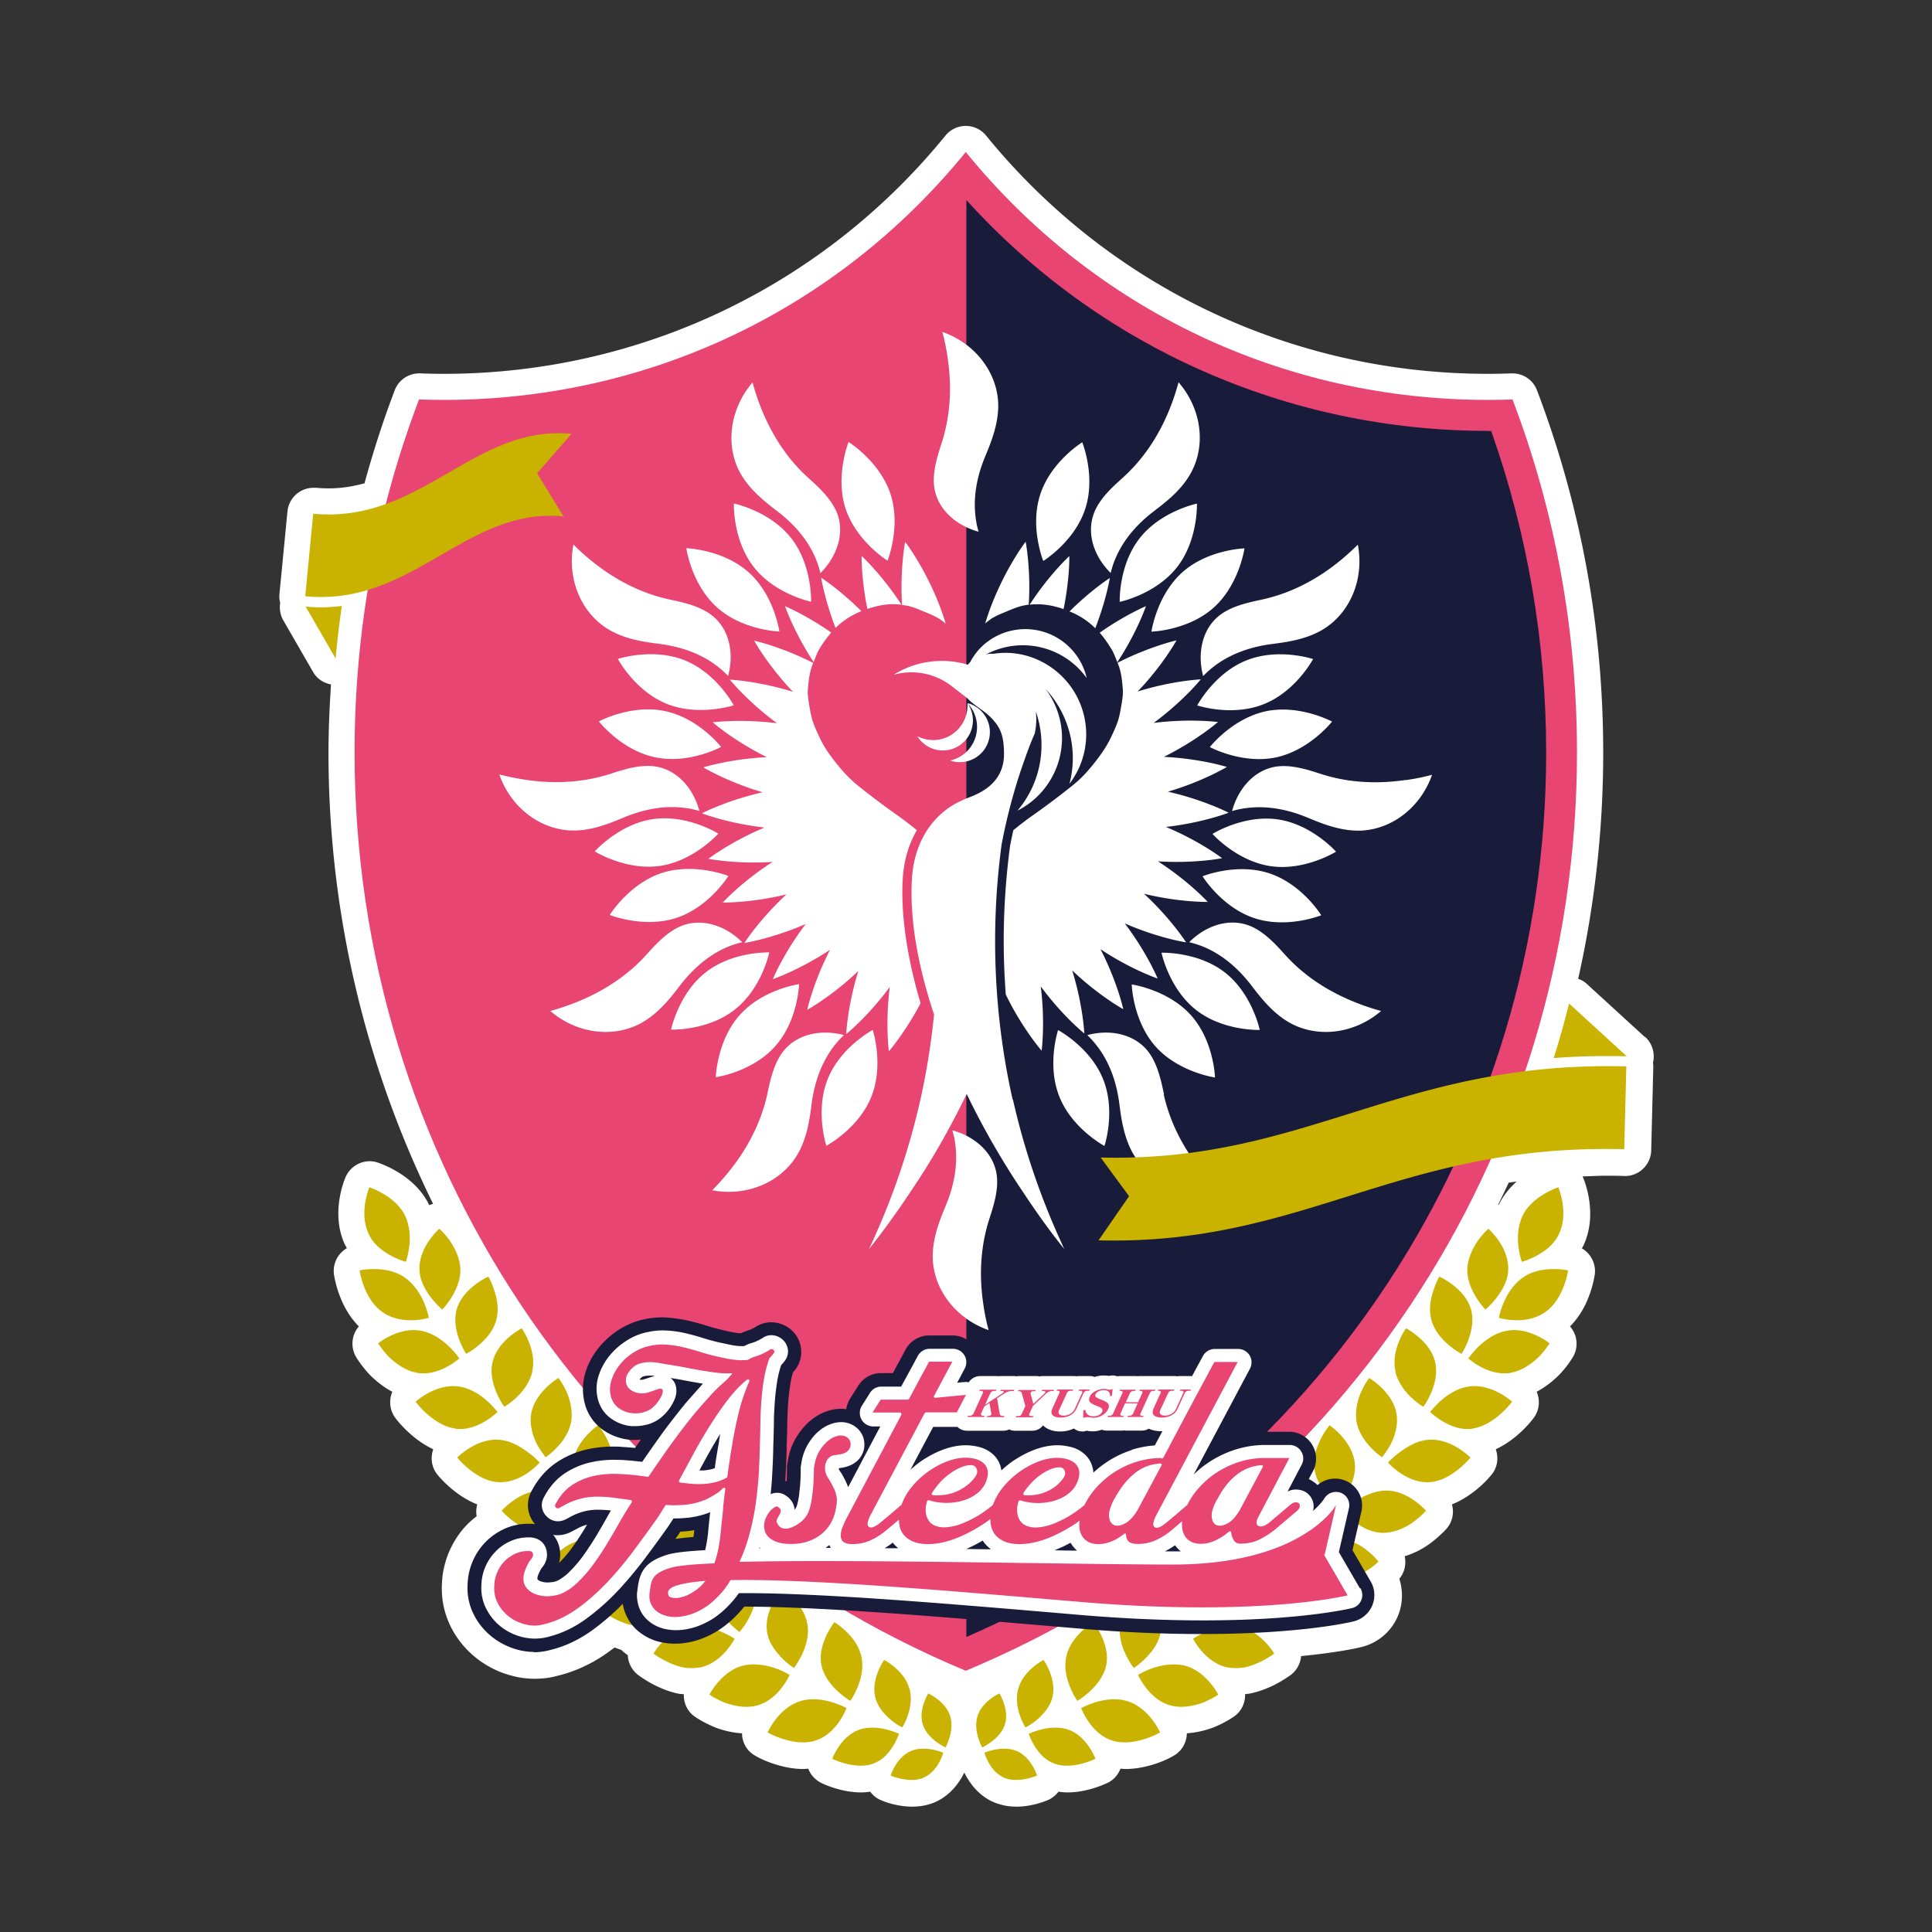
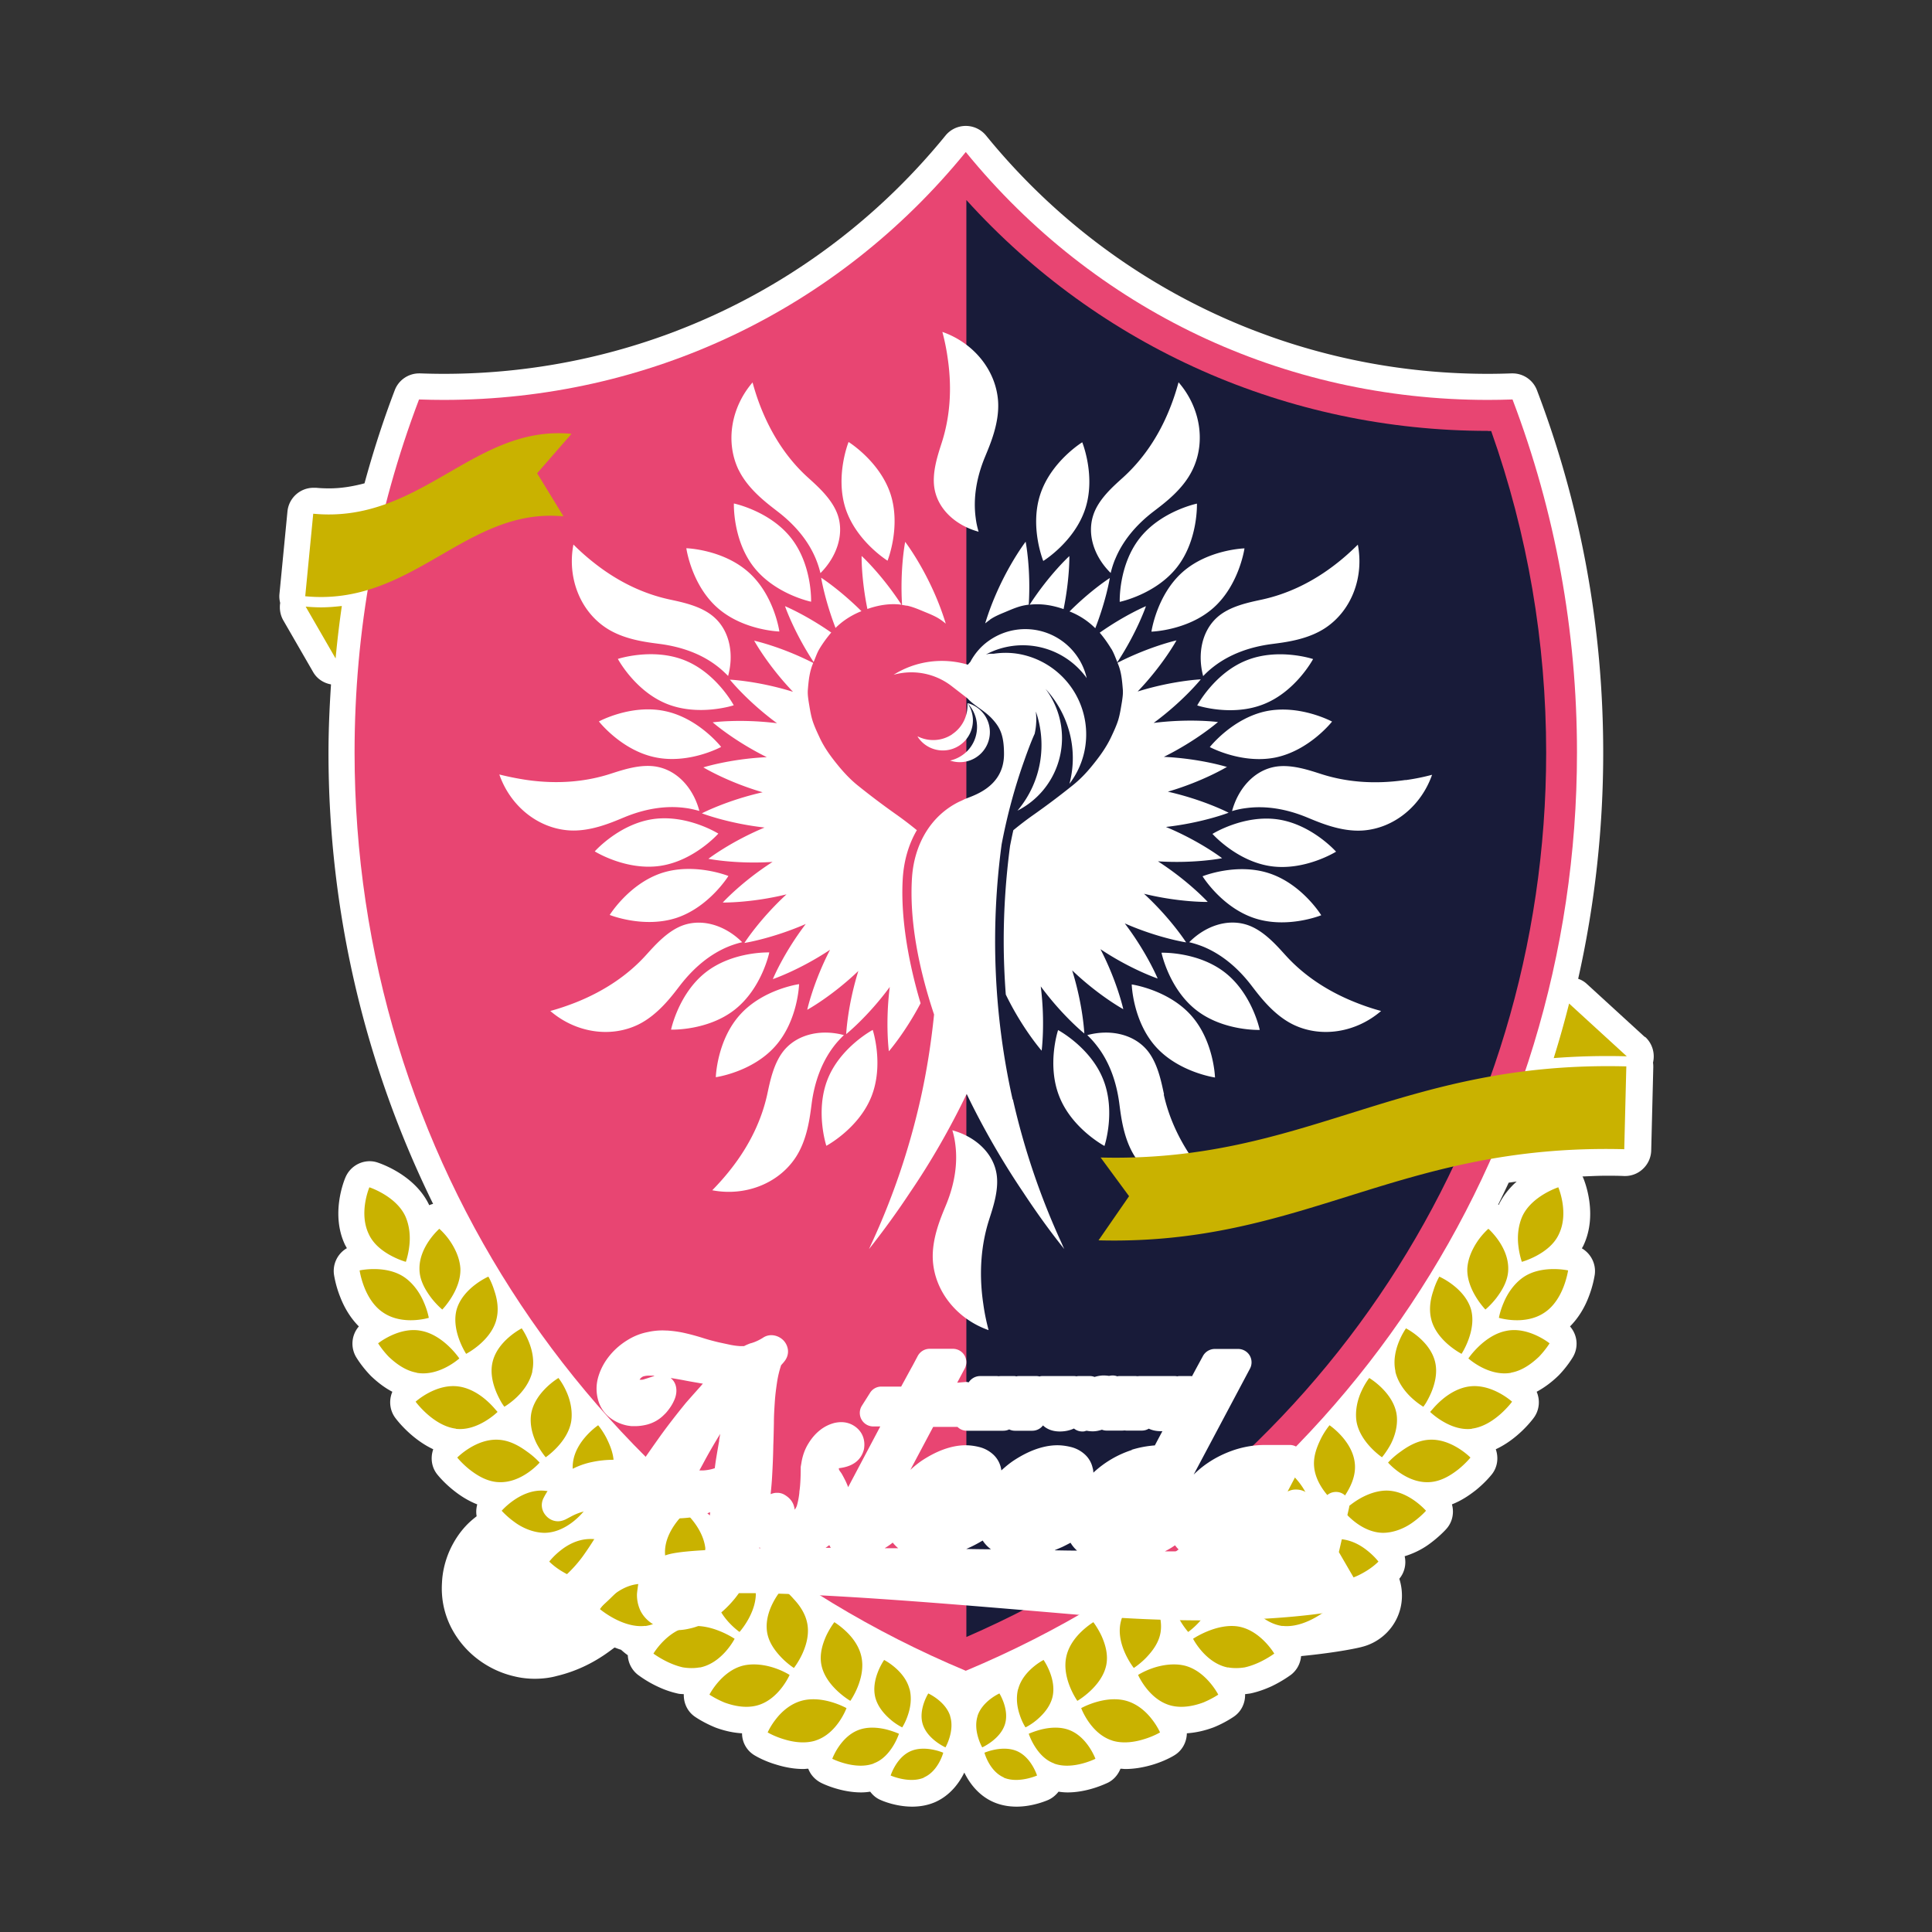
<svg xmlns="http://www.w3.org/2000/svg" id="_レイヤー_1" viewBox="0 0 130.39 130.39">
  <rect x="0" y="0" width="130.39" height="130.39" fill="#333333" stroke="none" />
  <defs>
    <style>.cls-1{fill:#fff}.cls-2{fill:#e84572}.cls-3{fill:#c9b200}.cls-4{fill:#181b39}</style>
  </defs>
  <path class="cls-1" d="M110.99 69.97l-3.89-3.56c-.17-.16-.37-.28-.59-.35a69.561 69.561 0 001.69-15.26c0-8.43-1.5-16.66-4.47-24.46-.26-.69-.92-1.14-1.65-1.14h-.07c-.56.02-1.09.03-1.59.03-13.2 0-25.55-5.86-33.87-16.08a1.766 1.766 0 00-2.74 0c-8.32 10.22-20.66 16.08-33.86 16.08-.5 0-1.03-.01-1.59-.03h-.07c-.73 0-1.39.45-1.65 1.14-.79 2.07-1.46 4.16-2.04 6.28-.76.2-1.54.34-2.38.34-.29 0-.59-.01-.89-.04h-.17c-.9 0-1.67.68-1.76 1.6l-.54 5.57c-.02.2 0 .41.05.6-.06.39 0 .8.2 1.16l2.02 3.5c.26.46.71.75 1.21.84-.1 1.53-.17 3.07-.17 4.62 0 10.8 2.5 21.16 7.06 30.44-.09.02-.18.05-.26.09-.94-2.01-3.22-2.79-3.48-2.88-.18-.06-.36-.09-.54-.09-.69 0-1.34.41-1.63 1.08-.11.25-1.01 2.49-.04 4.55.04.08.09.16.13.24-.61.35-.97 1.05-.87 1.78.02.11.11.72.4 1.46.31.82.75 1.51 1.28 2.04-.49.56-.58 1.39-.19 2.06.06.1.39.65 1 1.28.47.45.95.81 1.45 1.07-.24.56-.19 1.23.19 1.75.13.18 1.1 1.44 2.57 2.13-.2.57-.12 1.22.28 1.71.04.05.45.56 1.11 1.08.24.19.81.63 1.58.93-.07.26-.09.54-.04.8-.18.14-.36.29-.53.45-.55.53-.98 1.17-1.3 1.88-.31.71-.48 1.45-.51 2.15-.07 1.09.15 2.13.65 3.09a6.31 6.31 0 001.82 2.12c.73.54 1.55.92 2.43 1.12.45.11.92.16 1.37.16.52 0 1.06-.07 1.48-.19 1.22-.29 2.4-.83 3.49-1.62.14-.1.27-.2.41-.3.14.05.28.11.43.15.15.13.3.26.46.37.02.5.26.99.68 1.32.06.04.57.44 1.32.79.46.22.92.38 1.43.49.12.02.23.02.35.03-.02.59.24 1.17.75 1.52.06.04.59.41 1.41.74.6.22 1.2.35 1.77.38 0 .6.31 1.17.85 1.49.1.06.66.39 1.45.62.64.2 1.26.3 1.84.3.11 0 .22-.02.33-.02.15.4.45.74.86.95.13.07 1.34.65 2.71.65.21 0 .41-.02.61-.05.18.24.41.44.7.56.17.08 1.07.45 2.13.45.56 0 1.07-.1 1.54-.3 1.05-.46 1.66-1.34 1.98-2 .33.67.94 1.55 1.99 2 .47.2.98.3 1.54.3 1.06 0 1.96-.38 2.13-.45.29-.13.52-.33.7-.56.2.03.4.05.61.05 1.37 0 2.57-.59 2.71-.65.41-.2.7-.55.86-.95.11 0 .21.02.33.02.58 0 1.2-.1 1.84-.29.8-.24 1.35-.56 1.46-.63.54-.32.84-.9.85-1.49.57-.04 1.17-.16 1.83-.41.76-.31 1.29-.68 1.35-.72.51-.35.77-.93.75-1.51.13-.02.26-.03.41-.06.45-.1.91-.26 1.37-.47.74-.35 1.26-.74 1.32-.78.41-.32.64-.78.68-1.26 2.64-.26 4.01-.59 4.1-.62 1.09-.27 2-1.05 2.43-2.08.34-.8.36-1.7.1-2.52.36-.43.48-1 .36-1.52.59-.18 1.17-.46 1.67-.83.66-.48 1.1-.96 1.15-1.02.41-.46.53-1.09.37-1.65.77-.3 1.34-.75 1.59-.94.64-.51 1.05-1.02 1.09-1.07.4-.49.48-1.14.28-1.71 1.47-.68 2.44-1.95 2.57-2.13.38-.52.43-1.19.19-1.75.5-.27 1-.63 1.49-1.11.57-.59.9-1.14.96-1.24.39-.67.3-1.49-.2-2.06.53-.53.97-1.22 1.27-2.02.29-.75.38-1.36.4-1.47.1-.73-.26-1.42-.87-1.78.04-.07.08-.13.11-.2.98-2.09.08-4.33-.03-4.58-.01-.03-.03-.04-.04-.07.53-.02 1.06-.05 1.61-.05.4 0 .8 0 1.21.02h.05c.45 0 .89-.17 1.22-.49.34-.32.54-.77.55-1.24l.14-5.6c0-.11 0-.21-.02-.32.15-.62-.04-1.29-.52-1.73zm-9.84 11.35s-.03-.01-.04-.02c.24-.49.48-.98.71-1.48.18-.03.36-.05.54-.08-.46.41-.9.93-1.21 1.57z" />
  <path class="cls-3" d="M99.03 85.59c.05-.73.39-1.39.73-1.88.34-.48.69-.78.69-.78s1.38 1.2 1.34 2.74c-.01.77-.43 1.44-.8 1.93-.38.49-.74.78-.74.78s-1.29-1.32-1.22-2.79zm5.2 3c.67-.44 1.07-1.16 1.3-1.76.23-.6.3-1.09.3-1.09s-1.8-.4-3.05.48c-.62.44-1.05 1.1-1.29 1.68-.25.57-.33 1.04-.33 1.04s1.75.54 3.07-.35zm-7.62.5c-.2-.72-.06-1.44.13-1.99.17-.56.4-.94.4-.94s1.68.73 2.13 2.18c.42 1.44-.63 3.03-.63 3.03s-1.63-.83-2.03-2.27zm5.37 3.55c.76-.13 1.42-.63 1.89-1.08.45-.47.71-.9.71-.9s-1.43-1.15-2.92-.84c-1.51.29-2.56 1.86-2.56 1.86s1.36 1.24 2.88.97zm-7.8-.09c-.33-1.46.71-2.9.71-2.9s1.64.83 1.97 2.29c.17.73-.03 1.48-.27 2.05-.12.28-.25.52-.35.69-.1.16-.18.26-.18.26s-.4-.23-.83-.64c-.43-.41-.89-1.01-1.06-1.74zm5.15 3.87c1.53-.19 2.72-1.82 2.72-1.82s-1.35-1.23-2.88-1.03c-.76.1-1.42.52-1.89.93-.23.2-.42.4-.55.55l-.21.24s.32.32.84.63 1.22.6 1.98.51zm-7.79-.56c-.09-.72.1-1.45.35-1.98.24-.53.52-.88.52-.88s1.58.93 1.84 2.41c.12.74-.1 1.49-.38 2.04-.29.54-.6.9-.6.9s-1.52-1.02-1.73-2.48zm4.9 4.17c.79-.03 1.47-.46 1.98-.86.51-.41.82-.8.82-.8s-1.28-1.31-2.81-1.2c-.77.05-1.43.45-1.93.82-.51.36-.82.72-.82.72s1.2 1.39 2.75 1.32zm-7.75-1.04c-.07-.74.22-1.41.48-1.94.27-.52.56-.86.56-.86s1.52 1.02 1.7 2.52c.1.76-.2 1.47-.52 2-.31.53-.64.87-.64.87s-1.45-1.11-1.58-2.59zm4.64 4.46c.77 0 1.53-.34 2.05-.73.53-.38.86-.76.86-.76s-1.2-1.39-2.72-1.36c-.75.02-1.47.35-1.99.69-.52.34-.85.68-.85.68s1.11 1.46 2.66 1.48zm-7.66-1.49c-.03-.75.28-1.42.6-1.91.32-.48.62-.81.62-.81s.36.28.74.75c.37.46.78 1.13.8 1.87.06 1.49-1.33 2.8-1.33 2.8s-1.38-1.19-1.43-2.69zm4.36 4.73c.77.05 1.52-.27 2.09-.61.57-.33.91-.69.91-.69s-.28-.37-.75-.74c-.47-.38-1.12-.74-1.89-.78-1.54-.09-2.92 1.2-2.92 1.2s1.03 1.53 2.56 1.63zm-7.55-1.95c.03-1.5 1.37-2.66 1.37-2.66s1.39 1.2 1.37 2.7c-.01.75-.38 1.44-.75 1.93-.18.25-.37.44-.51.58-.14.13-.23.2-.23.2s-1.31-1.28-1.25-2.75zm4.07 4.99c1.52.18 3.06-1.13 3.06-1.13s-1.02-1.52-2.55-1.69c-.76-.09-1.5.17-2.05.46-.27.15-.51.28-.67.39l-.26.18s.93 1.58 2.47 1.8zm-7.44-2.42c.04-.37.15-.71.31-1.01a4.595 4.595 0 011.22-1.55s1.31 1.28 1.21 2.78c-.09 1.53-1.66 2.61-1.66 2.61s-1.23-1.36-1.09-2.83zm3.76 5.22c.38.07.77.06 1.14 0 .36-.08.7-.21 1-.35.59-.28.99-.58.99-.58s-.93-1.58-2.44-1.83c-1.48-.23-3.04.83-3.04.83s.83 1.64 2.35 1.94zm-7.27-2.86c.11-.74.54-1.34.94-1.76.38-.44.75-.7.75-.7s1.23 1.35 1.05 2.86c-.09.76-.56 1.36-.99 1.81-.43.44-.83.69-.83.69s-1.14-1.43-.92-2.9zm3.44 5.44c.75.19 1.55.02 2.17-.21.6-.25 1.01-.53 1.01-.53s-.83-1.63-2.32-1.97c-.73-.16-1.52-.02-2.1.18-.59.2-.99.46-.99.46s.73 1.69 2.23 2.07zm-7.08-3.28c.15-.73.61-1.32 1.03-1.72.42-.4.8-.63.8-.63s.28.36.54.9c.25.55.48 1.27.33 2-.3 1.46-1.95 2.41-1.95 2.41s-1.06-1.49-.75-2.96zm3.1 5.64c.73.23 1.54.1 2.17-.1.63-.19 1.06-.45 1.06-.45s-.18-.42-.55-.89c-.36-.47-.92-.99-1.65-1.22-1.47-.46-3.12.47-3.12.47s.63 1.73 2.1 2.19zm-6.34-3.48c.33-1.26 1.71-1.96 1.71-1.96s.92 1.3.59 2.55c-.17.63-.62 1.13-1.03 1.48-.41.35-.78.52-.78.52s-.22-.33-.38-.82c-.17-.49-.28-1.12-.12-1.76zm2.42 5.03c1.24.46 2.79-.32 2.79-.32s-.54-1.49-1.79-1.95c-.62-.23-1.3-.16-1.82-.04-.52.13-.89.3-.89.3s.12.38.39.82c.27.44.7.96 1.32 1.18zm-5.17-3.2c.32-1.01 1.48-1.53 1.48-1.53s.69 1.09.37 2.09c-.32 1.01-1.53 1.55-1.53 1.55s-.64-1.11-.31-2.12zm1.77 4.15c.98.42 2.25-.14 2.25-.14s-.38-1.23-1.36-1.65c-.98-.42-2.19.11-2.19.11s.33 1.25 1.31 1.67zm35.01-37.9c.64-1.36 2.42-1.94 2.42-1.94s.73 1.7.05 3.14c-.32.72-.98 1.19-1.52 1.48-.54.29-.99.41-.99.41s-.16-.44-.23-1.04c-.08-.61-.04-1.36.27-2.05zm-71.68 3.52c-.05-.73-.39-1.39-.73-1.88a4.71 4.71 0 00-.69-.78s-1.38 1.2-1.34 2.74c.01.77.43 1.44.8 1.93.38.49.74.78.74.78s1.29-1.32 1.22-2.79zm-5.2 3c-.67-.44-1.07-1.16-1.3-1.76-.23-.6-.3-1.09-.3-1.09s1.8-.4 3.05.48c.62.44 1.05 1.1 1.29 1.68.25.57.33 1.04.33 1.04s-1.75.54-3.07-.35zm7.62.5c.2-.72.06-1.44-.13-1.99-.17-.56-.4-.94-.4-.94s-1.68.73-2.13 2.18c-.42 1.44.63 3.03.63 3.03s1.63-.83 2.03-2.27zm-5.37 3.55c-.76-.13-1.42-.63-1.89-1.08-.45-.47-.71-.9-.71-.9s1.43-1.15 2.92-.84c1.51.29 2.56 1.86 2.56 1.86s-1.36 1.24-2.88.97zm7.8-.09c.33-1.46-.71-2.9-.71-2.9s-1.64.83-1.97 2.29c-.17.73.03 1.48.27 2.05.12.28.25.52.35.69.1.16.18.26.18.26s.4-.23.83-.64c.43-.41.89-1.01 1.06-1.74zm-5.15 3.87c-1.53-.19-2.72-1.82-2.72-1.82s1.35-1.23 2.88-1.03c.76.1 1.42.52 1.89.93.23.2.42.4.55.55l.21.24s-.32.32-.84.63-1.22.6-1.98.51zm7.79-.56c.09-.72-.1-1.45-.35-1.98a4.55 4.55 0 00-.52-.88s-1.58.93-1.84 2.41c-.12.74.1 1.49.38 2.04.29.54.6.9.6.9s1.52-1.02 1.73-2.48zm-4.9 4.17c-.79-.03-1.47-.46-1.98-.86-.51-.41-.82-.8-.82-.8s1.28-1.31 2.81-1.2c.77.05 1.43.45 1.93.82.51.36.82.72.82.72s-1.2 1.39-2.75 1.32zm7.75-1.04c.07-.74-.22-1.41-.48-1.94-.27-.52-.56-.86-.56-.86s-1.52 1.02-1.7 2.52c-.1.76.2 1.47.52 2 .31.53.64.87.64.87s1.45-1.11 1.58-2.59zm-4.64 4.46c-.77 0-1.53-.34-2.05-.73-.53-.38-.86-.76-.86-.76s1.2-1.39 2.72-1.36c.75.02 1.47.35 1.99.69.52.34.85.68.85.68s-1.11 1.46-2.66 1.48zm7.66-1.49c.03-.75-.28-1.42-.6-1.91-.32-.48-.62-.81-.62-.81s-.36.28-.74.75c-.37.46-.78 1.13-.8 1.87-.06 1.49 1.33 2.8 1.33 2.8s1.38-1.19 1.43-2.69zm-4.36 4.73c-.77.05-1.52-.27-2.09-.61-.57-.33-.91-.69-.91-.69s.28-.37.75-.74c.47-.38 1.12-.74 1.89-.78 1.54-.09 2.92 1.2 2.92 1.2s-1.03 1.53-2.56 1.63zm7.55-1.95c-.03-1.5-1.37-2.66-1.37-2.66s-1.39 1.2-1.37 2.7c.01.75.38 1.44.75 1.93.18.25.37.44.51.58.14.13.23.2.23.2s1.31-1.28 1.25-2.75zm-4.07 4.99c-1.52.18-3.06-1.13-3.06-1.13s1.02-1.52 2.55-1.69c.76-.09 1.5.17 2.05.46.27.15.51.28.67.39l.26.18s-.93 1.58-2.47 1.8zm7.44-2.42c-.04-.37-.15-.71-.31-1.01a4.595 4.595 0 00-1.22-1.55s-1.31 1.28-1.21 2.78c.09 1.53 1.66 2.61 1.66 2.61s1.23-1.36 1.09-2.83zm-3.76 5.22c-.38.07-.77.06-1.14 0-.36-.08-.7-.21-1-.35-.59-.28-.99-.58-.99-.58s.93-1.58 2.44-1.83c1.48-.23 3.04.83 3.04.83s-.83 1.64-2.35 1.94zm7.27-2.86c-.11-.74-.54-1.34-.94-1.76-.38-.44-.75-.7-.75-.7s-1.23 1.35-1.05 2.86c.09.76.56 1.36.99 1.81.43.44.83.69.83.69s1.14-1.43.92-2.9zm-3.44 5.44c-.75.19-1.55.02-2.17-.21-.6-.25-1.01-.53-1.01-.53s.83-1.63 2.32-1.97c.73-.16 1.52-.02 2.1.18.59.2.99.46.99.46s-.73 1.69-2.23 2.07zm7.08-3.28c-.15-.73-.61-1.32-1.03-1.72-.42-.4-.8-.63-.8-.63s-.28.36-.54.9c-.25.55-.48 1.27-.33 2 .3 1.46 1.95 2.41 1.95 2.41s1.06-1.49.75-2.96zm-3.1 5.64c-.73.23-1.54.1-2.17-.1-.63-.19-1.06-.45-1.06-.45s.18-.42.55-.89c.36-.47.92-.99 1.65-1.22 1.47-.46 3.12.47 3.12.47s-.63 1.73-2.1 2.19zm6.34-3.48c-.33-1.26-1.71-1.96-1.71-1.96s-.92 1.3-.59 2.55c.17.63.62 1.13 1.03 1.48.41.35.78.52.78.52s.22-.33.38-.82c.17-.49.28-1.12.12-1.76zm-2.42 5.03c-1.24.46-2.79-.32-2.79-.32s.54-1.49 1.79-1.95c.62-.23 1.3-.16 1.82-.04.52.13.89.3.89.3s-.12.38-.39.82c-.27.44-.7.96-1.32 1.18zm5.17-3.2c-.32-1.01-1.48-1.53-1.48-1.53s-.69 1.09-.37 2.09c.32 1.01 1.53 1.55 1.53 1.55s.64-1.11.31-2.12zm-1.77 4.15c-.98.42-2.25-.14-2.25-.14s.38-1.23 1.36-1.65c.98-.42 2.19.11 2.19.11s-.33 1.25-1.31 1.67zm-35.01-37.9c-.64-1.36-2.42-1.94-2.42-1.94s-.73 1.7-.05 3.14c.32.72.98 1.19 1.52 1.48.54.29.99.41.99.41s.16-.44.23-1.04c.08-.61.04-1.36-.27-2.05z" />
  <path class="cls-2" d="M65.18 112.76C40.1 102.27 23.93 78.02 23.93 50.79c0-8.22 1.46-16.23 4.35-23.83.59.02 1.14.03 1.66.03 13.82 0 26.56-6.07 35.24-16.73 8.68 10.66 21.42 16.73 35.24 16.73.53 0 1.08-.01 1.66-.03 2.89 7.6 4.35 15.62 4.35 23.83 0 27.23-16.17 51.48-41.25 61.97z" />
  <path class="cls-4" d="M100.42 29.08c-13.52 0-26.21-5.65-35.2-15.58v96.98c23.8-10.34 39.13-33.67 39.13-59.68 0-7.46-1.25-14.76-3.71-21.71h-.22z" />
  <path class="cls-1" d="M42.13 55.16c1.4-.58 2.8-.81 4.13-.63.32.04.64.12.94.2-.39-1.48-1.42-2.68-2.8-2.97-1.13-.24-2.4.21-3.25.48-1.6.51-3.5.71-5.66.39-.59-.09-1.19-.21-1.79-.36.73 2.1 2.56 3.61 4.67 3.77 1.47.11 2.91-.53 3.76-.88zm7.04 8.72c.3-.12.61-.22.92-.29-1.08-1.08-2.57-1.6-3.91-1.17-1.1.36-1.98 1.38-2.59 2.05-1.13 1.25-2.69 2.37-4.72 3.18-.56.22-1.14.42-1.73.58 1.68 1.45 4.03 1.84 5.93.92 1.33-.65 2.27-1.92 2.83-2.65.93-1.2 2.02-2.11 3.27-2.62zm7.79 5.98c-1.48-.4-3.03-.1-3.97.94-.77.86-1.02 2.18-1.21 3.06-.36 1.64-1.14 3.39-2.5 5.1-.37.47-.78.93-1.21 1.37 2.18.42 4.41-.42 5.59-2.16.83-1.22 1-2.79 1.12-3.7.2-1.5.7-2.83 1.52-3.89.2-.26.42-.49.64-.71zm-7.11-38.15c.64 1.32 1.91 2.25 2.63 2.81 1.2.92 2.1 2.01 2.6 3.25.12.3.22.61.29.91 1.08-1.08 1.61-2.57 1.18-3.89-.36-1.09-1.37-1.97-2.03-2.57-1.24-1.12-2.35-2.66-3.16-4.69-.22-.55-.41-1.13-.57-1.72-1.45 1.68-1.85 4.02-.94 5.91zm-9 10.63c1.22.83 2.78 1 3.69 1.12 1.5.2 2.83.69 3.89 1.52.26.2.49.42.71.64.4-1.48.11-3.03-.94-3.96-.86-.77-2.18-1.02-3.05-1.21-1.64-.36-3.38-1.13-5.09-2.49-.47-.37-.92-.77-1.36-1.21-.42 2.18.41 4.41 2.15 5.59zm54.01 10.3c-2.16.32-4.06.12-5.66-.39-.85-.27-2.13-.72-3.25-.48-1.37.29-2.4 1.49-2.8 2.97.3-.09.61-.16.94-.2 1.33-.18 2.73.05 4.13.63.85.35 2.29.98 3.76.88 2.11-.15 3.94-1.67 4.67-3.76-.6.16-1.2.28-1.79.36zm-8.1 11.83c-.6-.66-1.49-1.69-2.59-2.05-1.34-.44-2.83.08-3.91 1.17.3.07.61.17.92.29 1.25.51 2.35 1.42 3.27 2.62.56.73 1.5 2 2.83 2.65 1.9.92 4.25.53 5.93-.92-.6-.16-1.18-.36-1.73-.58-2.04-.81-3.59-1.93-4.72-3.18zm-8.2 9.39c-.19-.87-.44-2.2-1.21-3.06-.94-1.04-2.49-1.34-3.97-.94.23.22.44.45.64.71.83 1.06 1.32 2.39 1.52 3.89.12.91.29 2.48 1.12 3.7 1.19 1.75 3.41 2.58 5.59 2.16-.43-.44-.84-.9-1.21-1.36-1.36-1.72-2.14-3.46-2.5-5.1zm-3.31-36.09c.5-1.24 1.4-2.33 2.6-3.25.73-.56 1.99-1.48 2.63-2.81.92-1.89.52-4.23-.94-5.91-.16.59-.35 1.17-.57 1.72-.8 2.03-1.92 3.56-3.16 4.69-.66.6-1.68 1.47-2.03 2.57-.43 1.33.09 2.82 1.18 3.89.07-.3.17-.61.29-.91zm5.95 7.86c.22-.23.45-.44.71-.64 1.06-.82 2.39-1.32 3.89-1.52.91-.12 2.47-.29 3.69-1.12 1.74-1.18 2.57-3.41 2.15-5.59-.44.43-.89.84-1.36 1.21-1.71 1.36-3.45 2.13-5.09 2.49-.87.19-2.2.44-3.05 1.21-1.04.94-1.33 2.49-.94 3.96zm-15.36 4.11c-.25.83-.93 1.41-1.72 1.59.03.01.06.02.1.03a2.028 2.028 0 001.18-3.88c-.03 0-.07-.02-.1-.02.56.59.79 1.45.54 2.28zm-1.58-.18c-.72.48-1.62.5-2.34.13.02.03.03.06.05.09a2.028 2.028 0 003.38-2.24c-.02-.03-.04-.05-.06-.08.05.81-.31 1.62-1.04 2.1zm.01 26.71c.09.3.16.61.2.94.18 1.33-.05 2.73-.63 4.13-.35.85-.98 2.29-.88 3.76.15 2.11 1.67 3.94 3.76 4.67-.16-.6-.28-1.19-.36-1.78-.32-2.16-.12-4.06.39-5.66.27-.85.72-2.13.48-3.25-.29-1.37-1.49-2.4-2.97-2.8zM59.9 37.84s.92-2.29.2-4.5c-.73-2.21-2.83-3.51-2.83-3.51s-.92 2.29-.2 4.5c.73 2.21 2.83 3.51 2.83 3.51zm-6.51-1.53c-1.44-1.83-3.86-2.33-3.86-2.33s-.09 2.47 1.35 4.3 3.86 2.33 3.86 2.33.09-2.47-1.35-4.3zM48.4 41c1.73 1.55 4.2 1.62 4.2 1.62s-.34-2.45-2.08-4-4.2-1.62-4.2-1.62.34 2.45 2.08 4zm1.12 6.6s-1.16-2.18-3.32-3.04c-2.16-.86-4.5-.09-4.5-.09s1.16 2.18 3.32 3.04c2.16.86 4.5.09 4.5.09zm-5.3 3.51c2.28.48 4.45-.7 4.45-.7s-1.52-1.95-3.8-2.42c-2.28-.48-4.45.7-4.45.7s1.52 1.95 3.8 2.42zm.32 7.33c2.3-.33 3.94-2.18 3.94-2.18s-2.09-1.31-4.4-.98c-2.3.33-3.94 2.18-3.94 2.18s2.09 1.31 4.4.98zm1.11 3.51c2.21-.73 3.51-2.83 3.51-2.83s-2.29-.92-4.5-.2c-2.21.73-3.51 2.83-3.51 2.83s2.29.92 4.5.2zm6.27 2.33s-2.47-.09-4.3 1.35c-1.83 1.44-2.33 3.86-2.33 3.86s2.47.09 4.3-1.35c1.83-1.44 2.33-3.86 2.33-3.86zm-1.99 4.22c-1.55 1.73-1.62 4.2-1.62 4.2s2.45-.34 4-2.08c1.55-1.73 1.62-4.2 1.62-4.2s-2.45.34-4 2.08zm8.97 1.01s-2.18 1.16-3.04 3.32c-.86 2.16-.09 4.5-.09 4.5s2.18-1.16 3.04-3.32c.86-2.16.09-4.5.09-4.5zm14.34-35.16c.73-2.21-.2-4.5-.2-4.5s-2.1 1.29-2.83 3.51c-.73 2.21.2 4.5.2 4.5s2.1-1.29 2.83-3.51zm6.19 3.94c1.44-1.83 1.35-4.3 1.35-4.3s-2.42.5-3.86 2.33-1.35 4.3-1.35 4.3 2.42-.5 3.86-2.33zm-1.72 4.34s2.47-.07 4.2-1.62 2.08-4 2.08-4-2.47.07-4.2 1.62-2.08 4-2.08 4zm7.59 4.89c2.16-.86 3.32-3.04 3.32-3.04s-2.34-.78-4.5.09c-2.16.86-3.32 3.04-3.32 3.04s2.34.78 4.5-.09zm.8 3.6c2.28-.48 3.8-2.42 3.8-2.42s-2.17-1.17-4.45-.7c-2.28.48-3.8 2.42-3.8 2.42s2.17 1.17 4.45.7zm.13 4.18c-2.3-.33-4.4.98-4.4.98s1.64 1.85 3.94 2.18c2.3.33 4.4-.98 4.4-.98s-1.64-1.85-3.94-2.18zm-5.07 3.84s1.29 2.1 3.51 2.83c2.21.73 4.5-.2 4.5-.2s-1.29-2.1-3.51-2.83c-2.21-.73-4.5.2-4.5.2zm1.53 6.51c-1.83-1.44-4.3-1.35-4.3-1.35s.5 2.42 2.33 3.86 4.3 1.35 4.3 1.35-.5-2.42-2.33-3.86zM82 72.72s-.07-2.47-1.62-4.2-4-2.08-4-2.08.07 2.47 1.62 4.2 4 2.08 4 2.08zm-10.59-3.2s-.78 2.34.09 4.5c.86 2.16 3.04 3.32 3.04 3.32s.78-2.34-.09-4.5c-.86-2.16-3.04-3.32-3.04-3.32zm-3.07 4.68a48.912 48.912 0 01-.74-17.22c.37-1.94.88-3.84 1.53-5.66 0 0 .39-1.13.7-1.8.05-.24.09-.48.1-.73.02-.25 0-.51-.02-.77.76 2.2.39 4.72-1.2 6.64-.01.02-.03.03-.04.05.65-.33 1.24-.79 1.74-1.39a5.503 5.503 0 00.15-6.83c1.53 1.65 2.23 4.02 1.63 6.36 0 .02-.01.04-.02.06.44-.58.78-1.25.97-2a5.513 5.513 0 00-3.99-6.69c-.7-.18-1.41-.2-2.08-.1h-.18c-.12 0-.24.02-.35.05a5.303 5.303 0 016.77 1.55c0 .01.02.03.03.04a4.25 4.25 0 00-6.64-2.49c-.53.38-.93.87-1.22 1.41-.06.06-.11.12-.16.18-1.68-.5-3.52-.26-5.01.68a4.44 4.44 0 013.91.76l1.06.82c.47.51 1.11.8 1.64 1.35.54.58.84 1.08.84 2.42 0 2.34-2.28 2.85-2.71 3.07-.11.06-.23.11-.34.16-1.89.94-3.01 2.85-3.16 5.12-.18 2.82.42 6.02 1.49 9.23-.2 1.95-.5 3.86-.92 5.73-.76 3.37-1.86 6.61-3.28 9.68-.06.14-.13.28-.19.42.98-1.24 1.91-2.52 2.78-3.84 1.36-1.99 2.67-4.26 3.81-6.63 1.14 2.37 2.46 4.63 3.81 6.63.87 1.32 1.79 2.61 2.78 3.84-.07-.14-.13-.28-.19-.42a49.044 49.044 0 01-3.28-9.68zm-2.29-38.3c-.09-.3-.16-.61-.2-.94-.18-1.33.05-2.73.63-4.13.35-.85.98-2.29.88-3.76-.15-2.11-1.67-3.94-3.76-4.67.16.6.28 1.19.36 1.78.32 2.16.12 4.06-.39 5.66-.27.85-.72 2.13-.48 3.25.29 1.37 1.49 2.4 2.97 2.8zm16.78 15.87s-1.79-.57-4.28-.69c2.23-1.11 3.65-2.35 3.65-2.35s-1.87-.25-4.34.06c2.01-1.48 3.18-2.94 3.18-2.94s-1.88.08-4.26.82c1.72-1.8 2.62-3.45 2.62-3.45s-1.8.4-3.98 1.51c.26.58.31 1.2.36 1.82.02.27-.02.54-.06.81-.07.41-.13.83-.25 1.23-.12.38-.29.75-.46 1.11-.35.76-.85 1.43-1.37 2.06-.37.45-.78.87-1.23 1.23-.87.7-1.76 1.37-2.67 2.01-.47.33-.91.67-1.35 1.03-.08.35-.15.7-.22 1.05-.28 2.11-.43 4.28-.43 6.42 0 1.21.05 2.41.14 3.62 1.12 2.31 2.42 3.79 2.42 3.79s.25-1.87-.06-4.34c1.48 2.01 2.94 3.18 2.94 3.18s-.08-1.88-.82-4.26c1.8 1.72 3.45 2.62 3.45 2.62s-.4-1.84-1.54-4.05c2.07 1.38 3.86 1.98 3.86 1.98s-.72-1.74-2.22-3.72c2.28 1 4.14 1.28 4.14 1.28s-1.01-1.59-2.84-3.28c2.42.59 4.3.55 4.3.55s-1.27-1.39-3.36-2.74c2.49.16 4.33-.21 4.33-.21s-1.49-1.15-3.79-2.11c2.48-.28 4.23-.96 4.23-.96s-1.67-.87-4.1-1.42c2.39-.7 4-1.68 4-1.68zM75 43.78c.17.28.28.6.41.91 1.34-2.04 1.93-3.78 1.93-3.78s-1.4.58-3.12 1.79c.29.34.55.71.78 1.09zm-8.19-1.96c.3-.21.66-.36 1-.5.43-.18.85-.37 1.3-.46.11-.02.21-.04.32-.05.15-2.45-.21-4.25-.21-4.25s-1.74 2.26-2.73 5.51c.11-.08.21-.17.32-.24zm-11.5 1.96c.23-.38.5-.75.79-1.09-1.72-1.2-3.12-1.78-3.12-1.78s.59 1.73 1.93 3.77c.13-.3.23-.62.4-.9zm2.77-2.51s.04-.01.06-.02c-1.47-1.46-2.72-2.26-2.72-2.26s.23 1.46.97 3.39c.48-.48 1.06-.85 1.69-1.11zm.07-3.74s-.03 1.51.39 3.57c.74-.26 1.51-.39 2.3-.29-1.33-2.04-2.68-3.28-2.68-3.28zm13.63 3.58c.42-2.06.39-3.58.39-3.58s-1.35 1.23-2.68 3.28c.79-.09 1.55.04 2.3.3zm.44.17c.64.26 1.21.63 1.7 1.12.75-1.93.98-3.39.98-3.39s-1.26.8-2.72 2.26c.02 0 .03.01.05.02zM61.88 56.03a25.6 25.6 0 00-1.32-1.01c-.91-.64-1.8-1.31-2.67-2.01-.45-.36-.86-.79-1.23-1.23-.53-.64-1.03-1.3-1.37-2.06-.17-.36-.34-.73-.46-1.11-.12-.4-.18-.82-.25-1.23-.04-.27-.08-.54-.06-.81.05-.62.11-1.24.36-1.82v-.01c-2.18-1.11-3.98-1.5-3.98-1.5s.9 1.65 2.62 3.45c-2.38-.74-4.26-.82-4.26-.82s1.18 1.47 3.18 2.94c-2.47-.31-4.34-.06-4.34-.06s1.41 1.24 3.65 2.35c-2.49.12-4.28.69-4.28.69s1.61.98 4 1.68c-2.43.55-4.1 1.42-4.1 1.42s1.75.68 4.23.96c-2.3.96-3.79 2.11-3.79 2.11s1.85.37 4.33.21c-2.1 1.35-3.36 2.74-3.36 2.74s1.88.04 4.3-.55c-1.83 1.69-2.84 3.28-2.84 3.28s1.86-.29 4.14-1.28c-1.51 1.98-2.22 3.72-2.22 3.72s1.78-.6 3.86-1.98c-1.14 2.21-1.54 4.05-1.54 4.05s1.65-.9 3.45-2.62c-.74 2.38-.82 4.26-.82 4.26s1.47-1.18 2.94-3.18c-.31 2.47-.06 4.34-.06 4.34s1.09-1.25 2.14-3.24c-1.01-3.4-1.34-6.31-1.2-8.46.08-1.19.4-2.27.93-3.19zm-.69-15.16c.45.09.88.29 1.3.46.34.14.7.29 1 .5.12.08.23.17.34.26-.99-3.25-2.74-5.52-2.74-5.52s-.36 1.81-.21 4.26c.1.01.21.03.31.05z" />
  <path class="cls-3" d="M20.6 40.24c7.26.71 10.84-6.03 17.43-5.39l-1.78-2.91 2.32-2.66c-6.59-.64-10.17 6.09-17.43 5.39l-.54 5.57zm89.16 31.73c-15.31-.39-21.59 6.5-35.48 6.15l1.92 2.61-2.06 2.98c13.89.36 20.17-6.54 35.48-6.15l.14-5.6zm-3.86-4.25a67.31 67.31 0 01-1.04 3.69 47.036 47.036 0 014.92-.12h.01l-3.89-3.56zM23.07 40.9h-.02c-.45.05-.9.09-1.38.09-.34 0-.69-.02-1.04-.05l2.02 3.5c.11-1.19.25-2.37.42-3.54z" />
-   <path class="cls-4" d="M36.07 111.49c-.32 0-.65-.04-.97-.11-.65-.15-1.25-.43-1.78-.82-.55-.41-.99-.92-1.31-1.53-.35-.66-.5-1.38-.45-2.15a4.27 4.27 0 011.27-2.87c.38-.37.83-.67 1.33-.88.46-.19.95-.29 1.46-.29h.26c.08 0 .16.02.23.03-.54-.63-.63-1.5-.24-2.23.43-.83 1.02-1.5 1.74-1.97.65-.43 1.37-.72 2.14-.88a8.2 8.2 0 011.66-.16c.18 0 .36 0 .54.02.3.02.61.04.91.07.13-.19.26-.37.39-.56-.14.01-.27.02-.41.02-.09 0-.19 0-.28-.01-.12 0-.23-.02-.34-.04-.58-.1-1.12-.33-1.6-.68a3.17 3.17 0 01-1.14-1.67c-.2-.76-.18-1.49.05-2.21.19-.6.5-1.15.91-1.65.39-.47.85-.88 1.38-1.21.56-.34 1.13-.57 1.71-.68.35-.08.76-.12 1.15-.12.14 0 .28 0 .42.02.46.03.93.11 1.39.21.41.1.82.21 1.23.34.32.1.64.19.95.26.28.07.55.13.82.18.13.03.27.04.4.06H50c.08-.03.15-.07.23-.1.06-.02.12-.04.17-.06.2-.06.4-.15.6-.27a1.936 1.936 0 011.49-.26c.43.1.8.32 1.08.63.25.28.42.63.48 1.01.09.57-.06 1.13-.43 1.57-.04.04-.07.08-.1.12-.08.26-.14.53-.18.8-.07.43-.12.87-.15 1.31-.03.44-.05.9-.06 1.37 0 .51-.02 1.02-.04 1.53 0 .66-.04 1.37-.08 2.08 0 .08 0 .15-.02.23.03.01.07.02.1.04.02-.31.03-.63.02-.84 0-.08 0-.16.01-.23.02-.13.04-.28.07-.42.09-.54.29-1.06.58-1.53.28-.45.6-.82.97-1.12.41-.33.87-.56 1.35-.68.22-.05.44-.08.66-.08.12 0 .24 0 .36.03.04-.25.13-.5.27-.73l.55-.87c.34-.52.91-.84 1.53-.84h.8l.06-.11c.17-.32.32-.6.45-.83l.34-.64c.32-.59.93-.96 1.6-.96h1.57c.63 0 1.23.34 1.56.88.17.29.26.62.26.95h3.81c.07 0 .14 0 .21.01.07 0 .14-.01.21-.01h2.08c.07 0 .14 0 .2.01.07 0 .14-.01.2-.01h.71c.1 0 .2 0 .31.03a2.826 2.826 0 01.95-.05c.09-.01.18-.02.26-.02.13 0 .26.02.39.05h3.78c.07 0 .14 0 .2.01.07 0 .14-.01.2-.01h.27c.16-.3.32-.6.48-.89.32-.58.93-.94 1.59-.94h1.57c.63 0 1.23.34 1.56.88.33.54.34 1.23.05 1.79l-2.25 4.23c.05-.02.1-.04.16-.05.74-.24 1.52-.36 2.32-.36h1.65c.63 0 1.23.34 1.55.88.33.54.35 1.23.05 1.78l-.28.53c.25.12.45.27.59.41a1.82 1.82 0 011.86-.31c.84.34 1.3 1.21 1.1 2.09l-.6 2.61 1.23 2.12c.29.49.32 1.1.1 1.62s-.68.92-1.23 1.06c-.14.04-3.51.86-10.27.86-2.61 0-5.39-.12-8.28-.37l-1.87-.16c-7.28-.62-15.53-1.32-20.73-1.32-.03.04-.06.07-.09.11-.52.62-1.08 1.12-1.66 1.49-.61.39-1.25.65-1.89.79-.37.08-.72.11-1.06.11-.28 0-.56-.03-.83-.08-.49-.09-.94-.28-1.34-.55-.45-.3-.8-.69-1.04-1.17-.14-.27-.24-.57-.29-.89-.65.67-1.35 1.27-2.08 1.8-.91.65-1.87 1.1-2.87 1.33-.33.09-.71.14-1.08.14zm1.26-7.91c.28.33.44.74.47 1.17.02.25 0 .5-.07.73.31-.31.6-.64.86-1 .29-.4.56-.81.82-1.23.07-.12.14-.23.21-.35-.23.06-.46.15-.69.28l-.34.18c-.3.16-.62.25-.95.25-.11 0-.21 0-.31-.03zm8.6-.22c-.06.08-.11.17-.17.25-.06.08-.12.17-.18.25.3-.04.7-.09 1.22-.13.02-.14.04-.28.05-.42v-.04c-.08.01-.16.03-.25.04a7.8 7.8 0 01-.68.06zm27.93-5.88c.13.12.25.26.36.41.25-.17.52-.32.79-.46h-.27c-.1 0-.2 0-.3-.03-.19.04-.39.07-.57.07zm-6.22-.04c.12.1.22.22.32.34.18-.12.36-.24.55-.34-.12 0-.24-.02-.36-.04-.13.03-.26.04-.4.04h-.11z" />
  <path class="cls-1" d="M91.77 107.18l-1.41-2.43.68-2.96a.892.892 0 00-.88-1.1c-.32 0-.62.17-.79.45 0 .01-.22.36-.75.83 0-.03.01-.07.02-.1.06-.38-.05-.73-.3-.99-.15-.16-.43-.35-.87-.35h-.04c-.18 0-.36.05-.53.13l.95-1.81c.15-.28.14-.62-.03-.89a.91.91 0 00-.78-.44h-1.65c-.7 0-1.38.11-2.04.32-.64.21-1.25.5-1.8.87-.36.24-.69.51-.99.81l3.8-7.15c.15-.28.14-.62-.02-.89s-.46-.44-.78-.44h-1.57c-.33 0-.64.18-.8.47-.24.44-.49.9-.74 1.37-.03 0-.06-.01-.09-.01h-.71c-.07 0-.14 0-.2.02-.07-.02-.13-.02-.2-.02h-2.33s-.09 0-.14.01c-.04 0-.09-.01-.14-.01h-1.06c-.06 0-.12 0-.17.02a.866.866 0 00-.32-.06c-.08 0-.16.01-.24.03-.17-.03-.36-.03-.38-.03-.15 0-.37.03-.6.1-.1-.04-.2-.06-.31-.06h-.71c-.07 0-.14 0-.2.02-.07-.02-.13-.02-.2-.02h-2.08c-.07 0-.14 0-.21.03a.761.761 0 00-.21-.03h-1.17c-.06 0-.11 0-.17.02-.04 0-.09-.02-.14-.02h-.9c-.05 0-.1 0-.15.01-.05 0-.1-.01-.15-.01h-1.12c-.31 0-.6.16-.77.42-.05 0-.09-.02-.14-.02h-.09s-.24.02-.55.05l.51-.96a.91.91 0 00-.02-.89.91.91 0 00-.78-.44h-1.57c-.34 0-.64.19-.8.48l-.35.66c-.13.23-.28.51-.45.82-.1.19-.21.38-.32.59h-1.34c-.31 0-.6.16-.76.42l-.55.87a.911.911 0 00.77 1.4h.47l-2.17 4.1c-.04-.13-.1-.25-.15-.37-.08-.16-.16-.32-.24-.46-.03-.06-.08-.14-.15-.23-.05-.06-.07-.13-.08-.13 0-.04-.01-.07-.01-.09.38-.05 1.41-.19 1.69-1.25.01-.04.02-.08.02-.11.09-.67-.2-1.25-.8-1.57-.23-.12-.48-.18-.75-.18-.14 0-.29.02-.44.05-.35.09-.69.25-1 .5-.29.23-.55.53-.77.89-.23.37-.38.78-.46 1.23-.02.12-.04.24-.06.35v.11c0 .32-.01 1.07-.09 1.56v.05c-.03.32-.09.61-.16.87a.87.87 0 01-.16.3c0-.07-.02-.14-.04-.22-.09-.34-.32-.61-.68-.81a.956.956 0 00-.44-.11h-.1c-.12.01-.24.04-.36.09.04-.4.08-.81.1-1.21.04-.7.07-1.4.08-2.07.02-.5.03-1.01.04-1.51 0-.48.03-.96.06-1.42.03-.47.09-.93.16-1.39.06-.38.15-.75.27-1.11l.04-.04c.05-.06.11-.12.17-.2.2-.24.29-.54.24-.84a1.13 1.13 0 00-.27-.56 1.172 1.172 0 00-.83-.38c-.21 0-.41.06-.57.17-.27.17-.55.3-.84.38-.03 0-.06.02-.09.03-.13.05-.24.1-.36.16h-.15c-.07 0-.15 0-.22-.01-.17-.01-.34-.04-.51-.07l-.84-.18c-.33-.08-.68-.17-1.02-.28-.38-.12-.77-.23-1.16-.32-.41-.1-.83-.16-1.25-.19-.11 0-.23-.01-.35-.01-.34 0-.68.04-.99.11-.47.09-.94.27-1.4.56-.45.28-.84.62-1.16 1.01-.34.41-.59.86-.75 1.35-.18.55-.2 1.1-.04 1.68.14.49.43.91.82 1.2.36.27.76.44 1.2.52.09.01.18.03.26.03h.22c.27 0 .55-.04.82-.11.44-.12.83-.35 1.14-.67.11-.1.22-.23.35-.41.14-.19.25-.39.34-.6.13-.31.16-.61.1-.88a.982.982 0 00-.36-.58c.26.04.54.09.82.14.35.07.69.13 1.05.19.1.02.2.04.31.05-.05.05-.09.1-.13.15-.33.37-.67.75-1.02 1.15-.58.71-1.15 1.44-1.68 2.17-.42.59-.85 1.2-1.27 1.81-.46-.06-.93-.1-1.4-.13-.16 0-.33-.01-.49-.01-.51 0-1.01.05-1.48.15-.65.13-1.27.39-1.83.75-.59.39-1.08.95-1.44 1.65-.24.44-.15.94.21 1.29.27.26.56.31.75.31.18 0 .35-.05.52-.13l.34-.18a3.77 3.77 0 011.79-.47c.3 0 .61.02.92.05-.07.12-.14.24-.21.37-.27.48-.54.95-.81 1.4-.27.44-.56.88-.86 1.3-.29.4-.62.78-.97 1.12-.18.18-.39.33-.61.47-.16.1-.34.16-.52.18h-.05c-.07.01-.15.02-.22.02s-.14 0-.21-.01c-.13-.02-.26-.05-.36-.1a.403.403 0 01-.14-.11v-.07c0-.07.03-.18.1-.33.06-.14.13-.27.19-.36.11-.12.2-.26.26-.42.08-.19.11-.39.09-.59-.02-.26-.12-.5-.29-.69-.13-.14-.37-.32-.78-.36h-.2c-.38 0-.76.07-1.11.22-.39.16-.75.39-1.04.69a3.337 3.337 0 00-1 2.28c-.04.6.08 1.16.35 1.67.26.49.61.9 1.04 1.22a3.784 3.784 0 002.21.75c.3 0 .6-.04.87-.11.88-.21 1.74-.61 2.55-1.19.76-.55 1.49-1.19 2.17-1.91.66-.7 1.28-1.45 1.86-2.22.56-.75 1.07-1.45 1.51-2.07.11-.16.22-.33.33-.5l.07-.11h.06c.34 0 .68-.02 1.02-.06.47-.06.94-.18 1.4-.36-.05.43-.1.89-.14 1.36-.04.41-.11.81-.2 1.2-1.67.09-2.25.22-2.53.3-1.53.47-1.89 1.15-2.03 2.31-.02.12-.03.23-.04.33a2.488 2.488 0 00.24 1.16c.17.33.42.61.74.83.3.2.64.34 1.01.41.21.04.43.06.65.06.28 0 .57-.03.87-.1.54-.11 1.07-.34 1.59-.66.5-.32.99-.76 1.45-1.31.11-.13.22-.28.33-.43h.41c5.23 0 13.53.7 20.85 1.32L73 109c2.87.24 5.62.36 8.2.36 6.64 0 9.91-.8 10.05-.83.28-.07.51-.26.62-.53.11-.26.09-.56-.05-.81zM43.46 93.09c-.06.02-.12.03-.17.03h-.04s-.05 0-.07-.01h-.02s.04-.05.05-.06a.5.5 0 01.19-.15c.12-.04.26-.06.41-.06h.2c.05 0 .11 0 .16.02-.24.08-.48.16-.71.23zm5.08 4.13c-.07.4-.14.8-.2 1.17-.04.23-.07.47-.1.7l-.2.06c-.2.05-.4.08-.59.09h-.25c.15-.27.3-.55.45-.83.31-.56.63-1.11.96-1.64-.03.14-.05.29-.08.43zm2.7 7.27s.01-.04.02-.06c.02.02.04.04.07.06h-.09zm4.48-.03c.09-.06.17-.12.25-.18.03.06.06.12.1.18h-.35zm4 .02c.18-.11.36-.23.53-.37.11.14.23.26.37.38h-.9zm5.49.06c.1-.04.2-.09.29-.13.28-.13.55-.28.82-.44.15.23.33.42.56.59-.55 0-1.11-.01-1.68-.02zm5.98.08c.16-.07.33-.14.49-.21.19-.09.38-.19.57-.29.12.2.27.38.44.53-.49 0-.99-.01-1.5-.02zm5.23-6.77a6.912 6.912 0 00-2.63 1.54c0-.12-.02-.23-.05-.33a1.74 1.74 0 00-.58-.95 2.16 2.16 0 00-.92-.46c-.29-.07-.59-.11-.88-.11-.48 0-.99.1-1.51.29-.49.18-.96.43-1.42.73-.3.2-.58.43-.85.68 0-.06-.02-.12-.03-.18a1.74 1.74 0 00-.58-.95 2.16 2.16 0 00-.92-.46c-.29-.07-.59-.11-.88-.11-.48 0-.99.1-1.51.29-.49.18-.96.43-1.42.73-.28.19-.55.41-.8.64l1.54-2.9h1.64c.17.17.39.26.64.26h2.45c.14 0 .28-.03.4-.09.12.06.25.09.39.09h1.17c.29 0 .56-.14.72-.36.27.26.66.41 1.14.41.35 0 .67-.07.95-.2.16.13.36.2.56.2.07 0 .14 0 .21-.03 0 0 .07-.02.08-.02h.02c.14.03.28.04.4.04.2 0 .41-.04.62-.11.1.04.2.06.31.06h1.06s.09 0 .14-.01c.04 0 .09.01.14.01h1.05c.17 0 .33-.05.46-.13.23.11.5.17.81.17h.11c-.3.56-.51.96-.51.96-.54.04-1.07.14-1.58.3zm2.73 6.85h-.53c.23-.12.46-.25.68-.41.11.15.24.29.39.41h-.54z" />
-   <path class="cls-2" d="M60.83 95.41s.02.06 0 .08l-3.75 7.08c-.11.22-.2.44-.27.64-.06.2-.08.38-.06.53.02.15.09.26.2.34.12.08.31.13.58.13.45 0 .86-.09 1.23-.26.38-.17.75-.41 1.1-.71l.81-.68c0 .31.06.59.19.83.14.25.36.45.66.6.3.15.68.22 1.12.22.39 0 .8-.06 1.21-.17.42-.11.84-.27 1.25-.47.42-.2.83-.43 1.23-.69.17-.11.34-.23.51-.36 0 .33.06.62.2.87s.36.45.66.6c.3.15.68.22 1.12.22.39 0 .8-.06 1.21-.17.42-.11.84-.27 1.25-.47.42-.2.83-.43 1.23-.69.12-.08.24-.17.36-.26-.01.1-.03.19-.03.28 0 .26.05.5.15.69.1.2.25.35.44.46.19.11.43.16.71.16s.57-.06.87-.18c.3-.12.58-.29.84-.5.02-.02.05-.03.07-.03h.03c.03.01.05.04.05.08 0 .19.05.34.17.45.11.11.32.17.62.17.45 0 .86-.09 1.23-.26.38-.17.75-.41 1.1-.71l.66-.56c0 .07-.01.14-.01.21 0 .26.05.5.15.7.1.19.24.35.43.45.19.11.43.16.71.16.31 0 .63-.07.95-.22.32-.15.63-.34.92-.59.02-.02.05-.03.07-.03h.03c.03 0 .06.03.06.07.03.21.09.39.19.55.09.14.24.21.45.21.48 0 .93-.1 1.31-.3.39-.2.74-.43 1.03-.67l1.44-1.22c.13-.11.2-.21.21-.31.01-.09 0-.17-.06-.22-.05-.05-.12-.07-.21-.07h-.02c-.1 0-.22.06-.35.17l-1.36 1.15c-.14.12-.28.21-.41.26-.08.03-.16.05-.23.05-.04 0-.08 0-.11-.02-.07-.02-.16-.08-.17-.23 0-.1.04-.24.14-.42l2.08-3.95h-1.65c-.6 0-1.19.09-1.76.27-.56.18-1.09.44-1.57.76s-.9.71-1.26 1.14c-.26.31-.48.65-.65 1-.19.16-.4.34-.61.52-.22.19-.47.4-.74.62-.2.17-.36.28-.49.34-.08.04-.16.06-.22.06a.23.23 0 01-.14-.04c-.08-.06-.11-.15-.09-.29.02-.11.07-.25.15-.43l5.54-10.43h-1.57c-.36.66-.73 1.35-1.11 2.06-.34.63-.71 1.33-1.12 2.1-.41.77-.81 1.53-1.21 2.29-.02.03-.05.06-.09.06a.09.09 0 01-.07-.03c-.58 0-1.16.1-1.7.27a6.104 6.104 0 00-2.82 1.9c-.26.32-.48.65-.65 1.01-.34.28-.69.53-1.04.74-.36.21-.71.38-1.04.51a3.582 3.582 0 01-1.21.26c-.2 0-.38-.03-.53-.08-.31-.09-.53-.31-.65-.63-.11-.32-.1-.67.02-1.05 0-.03.03-.05.05-.06.02 0 .03-.01.05-.01h.03c.38.12.77.18 1.18.18s.79-.06 1.15-.17c.36-.11.68-.28.95-.5.27-.22.46-.48.58-.8.11-.3.14-.55.09-.75a.907.907 0 00-.29-.48c-.14-.12-.33-.21-.54-.27-.22-.06-.44-.08-.66-.08-.38 0-.78.08-1.19.23-.42.15-.83.37-1.22.63-.39.27-.75.58-1.07.94-.32.36-.57.74-.74 1.14-.04.08-.07.16-.1.24-.34.28-.68.53-1.03.74-.36.21-.71.38-1.04.51a3.582 3.582 0 01-1.21.26c-.2 0-.38-.03-.53-.08-.31-.09-.53-.31-.65-.63-.11-.32-.1-.67.02-1.05 0-.03.03-.05.05-.06.02 0 .03-.01.05-.01h.03c.38.12.77.18 1.18.18s.79-.06 1.15-.17c.36-.11.68-.28.95-.5.27-.22.46-.48.58-.8.11-.3.14-.55.09-.75a.907.907 0 00-.29-.48c-.14-.12-.33-.21-.54-.27-.22-.06-.44-.08-.66-.08-.38 0-.78.08-1.19.23-.42.15-.83.37-1.22.63-.39.27-.75.58-1.07.94-.32.36-.57.74-.74 1.14-.04.08-.07.16-.1.24-.19.16-.39.33-.6.51-.22.19-.47.4-.74.62-.2.17-.36.28-.49.34-.08.04-.16.06-.22.06a.23.23 0 01-.14-.04c-.08-.06-.11-.15-.09-.29.02-.11.07-.25.15-.43l3.69-6.95s.06-.06.1-.06h2.08l.61-1.18-2.08.2c-.03 0-.06-.01-.07-.04-.02-.02-.02-.06 0-.09l1.23-2.31H62.7l-.36.68c-.13.23-.28.5-.44.81-.17.31-.35.65-.54 1.01-.02.03-.06.06-.1.06h-1.82l-.55.87h1.84s.06.01.08.04zm21.31 5.81c.35-.69.77-1.24 1.26-1.64.5-.41 1.08-.65 1.74-.7.03 0 .06.01.08.04.02.03.02.06 0 .09l-1.56 2.93-.06.09c-.23.37-.48.64-.75.78-.19.11-.37.16-.52.16-.07 0-.14-.01-.2-.03-.2-.07-.32-.26-.35-.56-.03-.29.08-.66.34-1.15zm-6.93-.05c.37-.7.81-1.27 1.31-1.69.51-.43 1.12-.67 1.79-.71.03 0 .06.01.08.04.02.03.02.06 0 .09l-1.62 3.02c-.24.4-.5.69-.78.86-.21.12-.4.19-.57.19-.07 0-.13-.01-.19-.03-.21-.07-.34-.26-.38-.57-.03-.29.08-.68.34-1.19zm-6.14-.4c.13-.22.3-.43.49-.64a3.87 3.87 0 011.29-.95c.23-.1.46-.15.67-.15.11 0 .26.04.34.25.06.16.02.32-.1.49-.16.22-.35.41-.56.57a2.926 2.926 0 01-1.38.55c-.14.02-.29.03-.42.03-.09 0-.18 0-.26-.01-.03 0-.06-.02-.07-.05a.139.139 0 010-.09zm-6.17-.01c.15-.24.33-.47.53-.7.21-.23.43-.43.67-.6.24-.18.49-.32.73-.42.25-.11.49-.16.72-.16.12 0 .29.05.37.27.06.17.03.35-.11.53-.17.24-.38.45-.61.61a3.202 3.202 0 01-1.49.6c-.16.02-.31.03-.45.03-.1 0-.19 0-.29-.01-.04 0-.07-.02-.08-.05a.139.139 0 010-.09zm-11.14 1.54c-.12.21-.18.42-.19.65 0 .22.04.43.16.61.12.19.31.34.58.46.27.12.63.18 1.07.18s.85-.06 1.2-.19c.34-.12.65-.3.9-.51.25-.21.46-.47.62-.76.16-.29.26-.61.32-.96.07-.33.08-.61.03-.82-.05-.22-.11-.4-.19-.55-.08-.16-.16-.3-.23-.44-.02-.04-.05-.08-.09-.14-.11-.16-.2-.35-.23-.48-.13-.66.2-1.03.51-1.12.07-.02.15-.03.24-.04.36-.05.81-.11.94-.59.04-.3-.06-.5-.31-.64a.73.73 0 00-.33-.08c-.07 0-.15 0-.23.03-.22.05-.44.16-.64.33-.21.17-.4.39-.57.66-.17.27-.28.58-.34.92a2.5 2.5 0 00-.05.29c0 .04 0 1.02-.1 1.71-.04.37-.1.72-.2 1.03-.12.41-.37.74-.75.99-.21.14-.39.23-.55.28-.11.03-.2.05-.29.05-.05 0-.1 0-.15-.01a.557.557 0 01-.31-.17.594.594 0 01-.14-.23.114.114 0 01-.03-.08c0-.11.06-.22.13-.34.15-.25.29-.47-.09-.67-.08 0-.18.05-.29.14-.14.1-.27.26-.4.48zm37.65 2.59l.76-3.31s-2.23 4.01-11.01 4.01c-6.74 0-21.55-.37-29.25-.18.26-.57.47-1.15.64-1.75.18-.66.33-1.34.43-2.01.1-.67.17-1.36.22-2.04.04-.69.07-1.38.08-2.05.02-.49.03-.99.04-1.48 0-.5.03-.99.06-1.48.04-.49.09-.98.17-1.47.08-.49.2-.97.37-1.44 0-.01.01-.03.02-.04.05-.05.1-.1.14-.15.05-.05.09-.11.14-.17.05-.06.04-.1.04-.11 0-.04-.03-.08-.05-.11a.198.198 0 00-.11-.06h-.03c-.03 0-.06 0-.09.03-.35.22-.71.39-1.08.49-.16.06-.3.13-.43.21-.15.01-.29.02-.44.02-.09 0-.18 0-.27-.01-.2-.02-.41-.04-.61-.08-.29-.06-.59-.12-.87-.19-.36-.08-.72-.18-1.09-.3-.36-.11-.73-.21-1.1-.3-.37-.09-.74-.14-1.11-.17-.36-.03-.74 0-1.11.08-.36.07-.72.21-1.08.43-.36.22-.68.5-.94.82-.26.32-.46.68-.58 1.06-.12.38-.14.76-.03 1.14.09.31.25.55.49.73.24.18.51.3.81.35.06 0 .12.02.18.02.24.02.48 0 .72-.07.3-.08.55-.23.75-.45.06-.05.14-.15.24-.29.1-.14.18-.28.24-.42.06-.13.07-.25.05-.34 0-.02-.02-.08-.14-.09h-.07c-.25.09-.51.17-.75.25-.18.06-.36.08-.54.06-.07 0-.15-.02-.22-.03-.2-.05-.36-.13-.48-.23a.768.768 0 01-.25-.38.896.896 0 010-.46c.05-.16.14-.31.27-.46.17-.21.38-.36.6-.43.22-.07.46-.11.7-.11.09 0 .17 0 .26.01.15.01.31.03.46.06.24.05.47.08.69.12.31.05.64.1.99.17.34.07.69.13 1.03.19.34.06.7.11 1.05.16l.3.03c.25.02.49.02.73.01.03 0 .05.02.06.05-.12.12-.24.26-.38.41-.27.23-.53.47-.78.72-.1.11-.21.21-.3.32-.33.36-.66.74-.99 1.12a41.6 41.6 0 00-1.64 2.13c-.52.72-1.03 1.46-1.53 2.2a.09.09 0 01-.08.04h-.01c-.6-.09-1.21-.16-1.83-.19-.15 0-.29-.01-.44-.01-.45 0-.89.04-1.3.13-.54.11-1.05.32-1.51.62-.46.3-.84.74-1.14 1.32-.03.05-.04.12.04.2.04.04.09.06.13.06.03 0 .05 0 .08-.02l.34-.19c.71-.39 1.46-.58 2.22-.58.36 0 .74.02 1.12.07.38.05.77.1 1.16.16.03 0 .06.03.07.06.01.03.01.06 0 .09-.3.45-.58.92-.85 1.39-.27.48-.55.96-.83 1.42-.28.47-.59.93-.91 1.37-.32.44-.68.86-1.08 1.24-.23.22-.48.42-.76.58-.28.17-.58.27-.9.31-.12.02-.24.03-.36.03-.1 0-.21 0-.31-.02-.24-.03-.46-.09-.66-.19s-.37-.24-.49-.42c-.13-.18-.18-.41-.16-.68.02-.18.08-.38.17-.59.09-.21.19-.4.31-.56l.01-.01c.05-.05.09-.11.12-.18.03-.06.04-.13.03-.19 0-.06-.02-.1-.06-.14-.03-.04-.09-.06-.17-.07h-.13c-.26 0-.52.05-.76.15-.29.12-.54.29-.76.5-.22.21-.39.47-.52.76-.13.29-.2.6-.21.92-.03.43.05.84.24 1.2.19.37.46.67.78.92.33.24.7.41 1.11.51.19.04.38.07.56.07.22 0 .44-.03.66-.09.77-.18 1.52-.53 2.23-1.04.72-.51 1.4-1.12 2.04-1.79.64-.68 1.24-1.4 1.79-2.14.55-.74 1.05-1.43 1.5-2.06.1-.14.2-.29.3-.45l.32-.52s.05-.05.08-.05c.17.01.34.02.5.02.3 0 .61-.02.91-.05.46-.06.91-.18 1.35-.38.14-.07.32-.17.53-.3.21-.12.39-.27.53-.42a.09.09 0 01.07-.03h.04c.04.02.06.06.05.1-.04.27-.07.53-.1.79s-.05.53-.07.8c-.05.45-.1.92-.15 1.42-.05.5-.13.98-.25 1.45-.05.18-.1.36-.17.54-1.46.06-2.5.16-2.95.3-1.2.37-1.31.77-1.4 1.58-.02.09-.03.17-.03.25v.16a1.292 1.292 0 00.58 1.01c.19.13.42.22.67.27.15.03.31.05.48.05.22 0 .45-.03.69-.08.43-.09.86-.27 1.29-.54.43-.27.84-.65 1.24-1.12.19-.22.36-.47.52-.75 5.59-.1 15.64.8 23.7 1.48 12.1 1.02 17.95-.45 17.95-.45l-1.59-2.74zm-42.49 2.46c-.11.07-.23.15-.36.22-.13.08-.28.14-.42.18s-.29.08-.44.1h-.12c-.11 0-.21-.02-.32-.05-.1-.04-.14-.1-.15-.15-.01-.04-.02-.07-.02-.11v-.1c0-.01 0-.02.01-.03 0-.02.02-.05.03-.07 0 0 0-.02.02-.03.02-.03.05-.06.08-.08.03-.03.07-.06.12-.09.04-.02.09-.05.14-.07 0 0 .02 0 .03-.01l.15-.06h.03c.06-.02.13-.04.21-.06.42-.11 1-.19 1.7-.25-.19.25-.42.48-.7.67zm2.52-9.97c-.07.39-.14.78-.19 1.15-.06.38-.11.75-.16 1.13 0 .03-.02.06-.05.07-.25.14-.51.24-.76.3s-.5.1-.75.12c-.12 0-.25.01-.37.01s-.24 0-.36-.01c-.23-.02-.46-.04-.67-.07-.07 0-.15-.01-.24-.03-.03 0-.05-.03-.06-.05s-.01-.06 0-.08c.33-.62.68-1.26 1.03-1.91.36-.66.74-1.3 1.12-1.9.39-.61.78-1.18 1.19-1.7.4-.52.83-.96 1.25-1.3.02-.01.04-.02.06-.02s.04 0 .06.02c.04.03.05.08.03.12-.29.66-.53 1.35-.7 2.05-.17.7-.32 1.42-.44 2.12z" />
-   <path class="cls-2" d="M66.78 94.69l-.35.23-.21.46c-.04.09 0 .17.11.17h.12l-.04.08h-1.12l.04-.08h.12c.1 0 .21-.06.25-.15l.63-1.38c.04-.09 0-.15-.12-.15h-.12l.04-.08h1.12l-.04.08h-.11c-.1 0-.21.05-.27.17l-.35.77 1.17-.77s.07-.05.08-.08c.02-.05-.02-.08-.08-.08h-.14l.04-.08h.9l-.04.08h-.13c-.17 0-.34.06-.49.16l-.5.33.17 1c.02.12.07.19.21.19h.12l-.04.08H66.6l.04-.08h.11s.12-.03.15-.08a.17.17 0 000-.1l-.12-.67zm2.96.06l.75-.7s.05-.05.06-.07c.02-.05-.01-.1-.11-.1h-.14l.04-.08h.8l-.04.08h-.11c-.2 0-.36.14-.42.2l-.86.81-.23.51c-.05.11-.02.17.11.17h.16l-.04.08h-1.17l.04-.08h.13c.13 0 .22-.06.26-.17l.23-.51-.24-.87c-.01-.05-.06-.13-.2-.13h-.06l.04-.08h1.17l-.04.08h-.14c-.07 0-.14.04-.17.09-.02.04 0 .08 0 .09l.18.69zm3.81-.97l-.04.08h-.11c-.09 0-.22.05-.27.15l-.48 1.06c-.21.46-.67.6-1.09.6-.38 0-.75-.15-.53-.63l.47-1.03c.04-.09-.01-.15-.11-.15h-.09l.04-.08h1.09l-.04.08h-.13c-.11 0-.21.06-.25.15l-.53 1.15c-.13.28.08.38.31.38.29 0 .61-.15.75-.46l.49-1.07c.05-.1-.02-.15-.12-.15h-.12l.04-.08h.71zm-.46 1.41l.15-.04c.03.13.1.44.57.44.31 0 .52-.18.58-.32.09-.21-.15-.31-.4-.4-.35-.14-.6-.26-.44-.61.18-.39.7-.52.92-.52.08 0 .19 0 .23.02.08.02.11.03.17.03.06 0 .14-.01.22-.05l-.05.46-.12.03c0-.1 0-.41-.42-.41-.3 0-.5.14-.56.27-.08.19.07.25.38.37.39.15.62.29.47.63-.18.39-.62.59-.97.59-.05 0-.14 0-.23-.02-.1-.02-.13-.02-.19-.02-.1 0-.2.03-.29.05v-.49zm3.67-.48h-.83l-.31.69c-.04.09 0 .15.12.15h.1l-.04.08h-1.06l.04-.08h.09c.12 0 .21-.06.25-.15l.63-1.38c.04-.08 0-.15-.11-.15h-.09l.04-.08h1.06l-.04.08h-.1c-.11 0-.21.06-.25.15l-.28.62h.83l.28-.62c.04-.09 0-.15-.11-.15h-.09l.04-.08h1.05l-.04.08h-.1c-.12 0-.21.07-.24.15l-.63 1.38c-.04.08-.02.15.11.15h.1l-.04.08h-1.05l.04-.08h.09c.12 0 .21-.06.25-.15l.31-.69zm3.62-.93l-.04.08h-.11c-.09 0-.22.05-.27.15l-.48 1.06c-.21.46-.67.6-1.09.6-.38 0-.75-.15-.53-.63l.47-1.03c.04-.09-.01-.15-.11-.15h-.09l.04-.08h1.09l-.04.08h-.13c-.11 0-.21.06-.25.15l-.53 1.15c-.13.28.08.38.31.38.29 0 .61-.15.75-.46l.49-1.07c.05-.1-.02-.15-.12-.15h-.12l.04-.08h.71z" />
</svg>